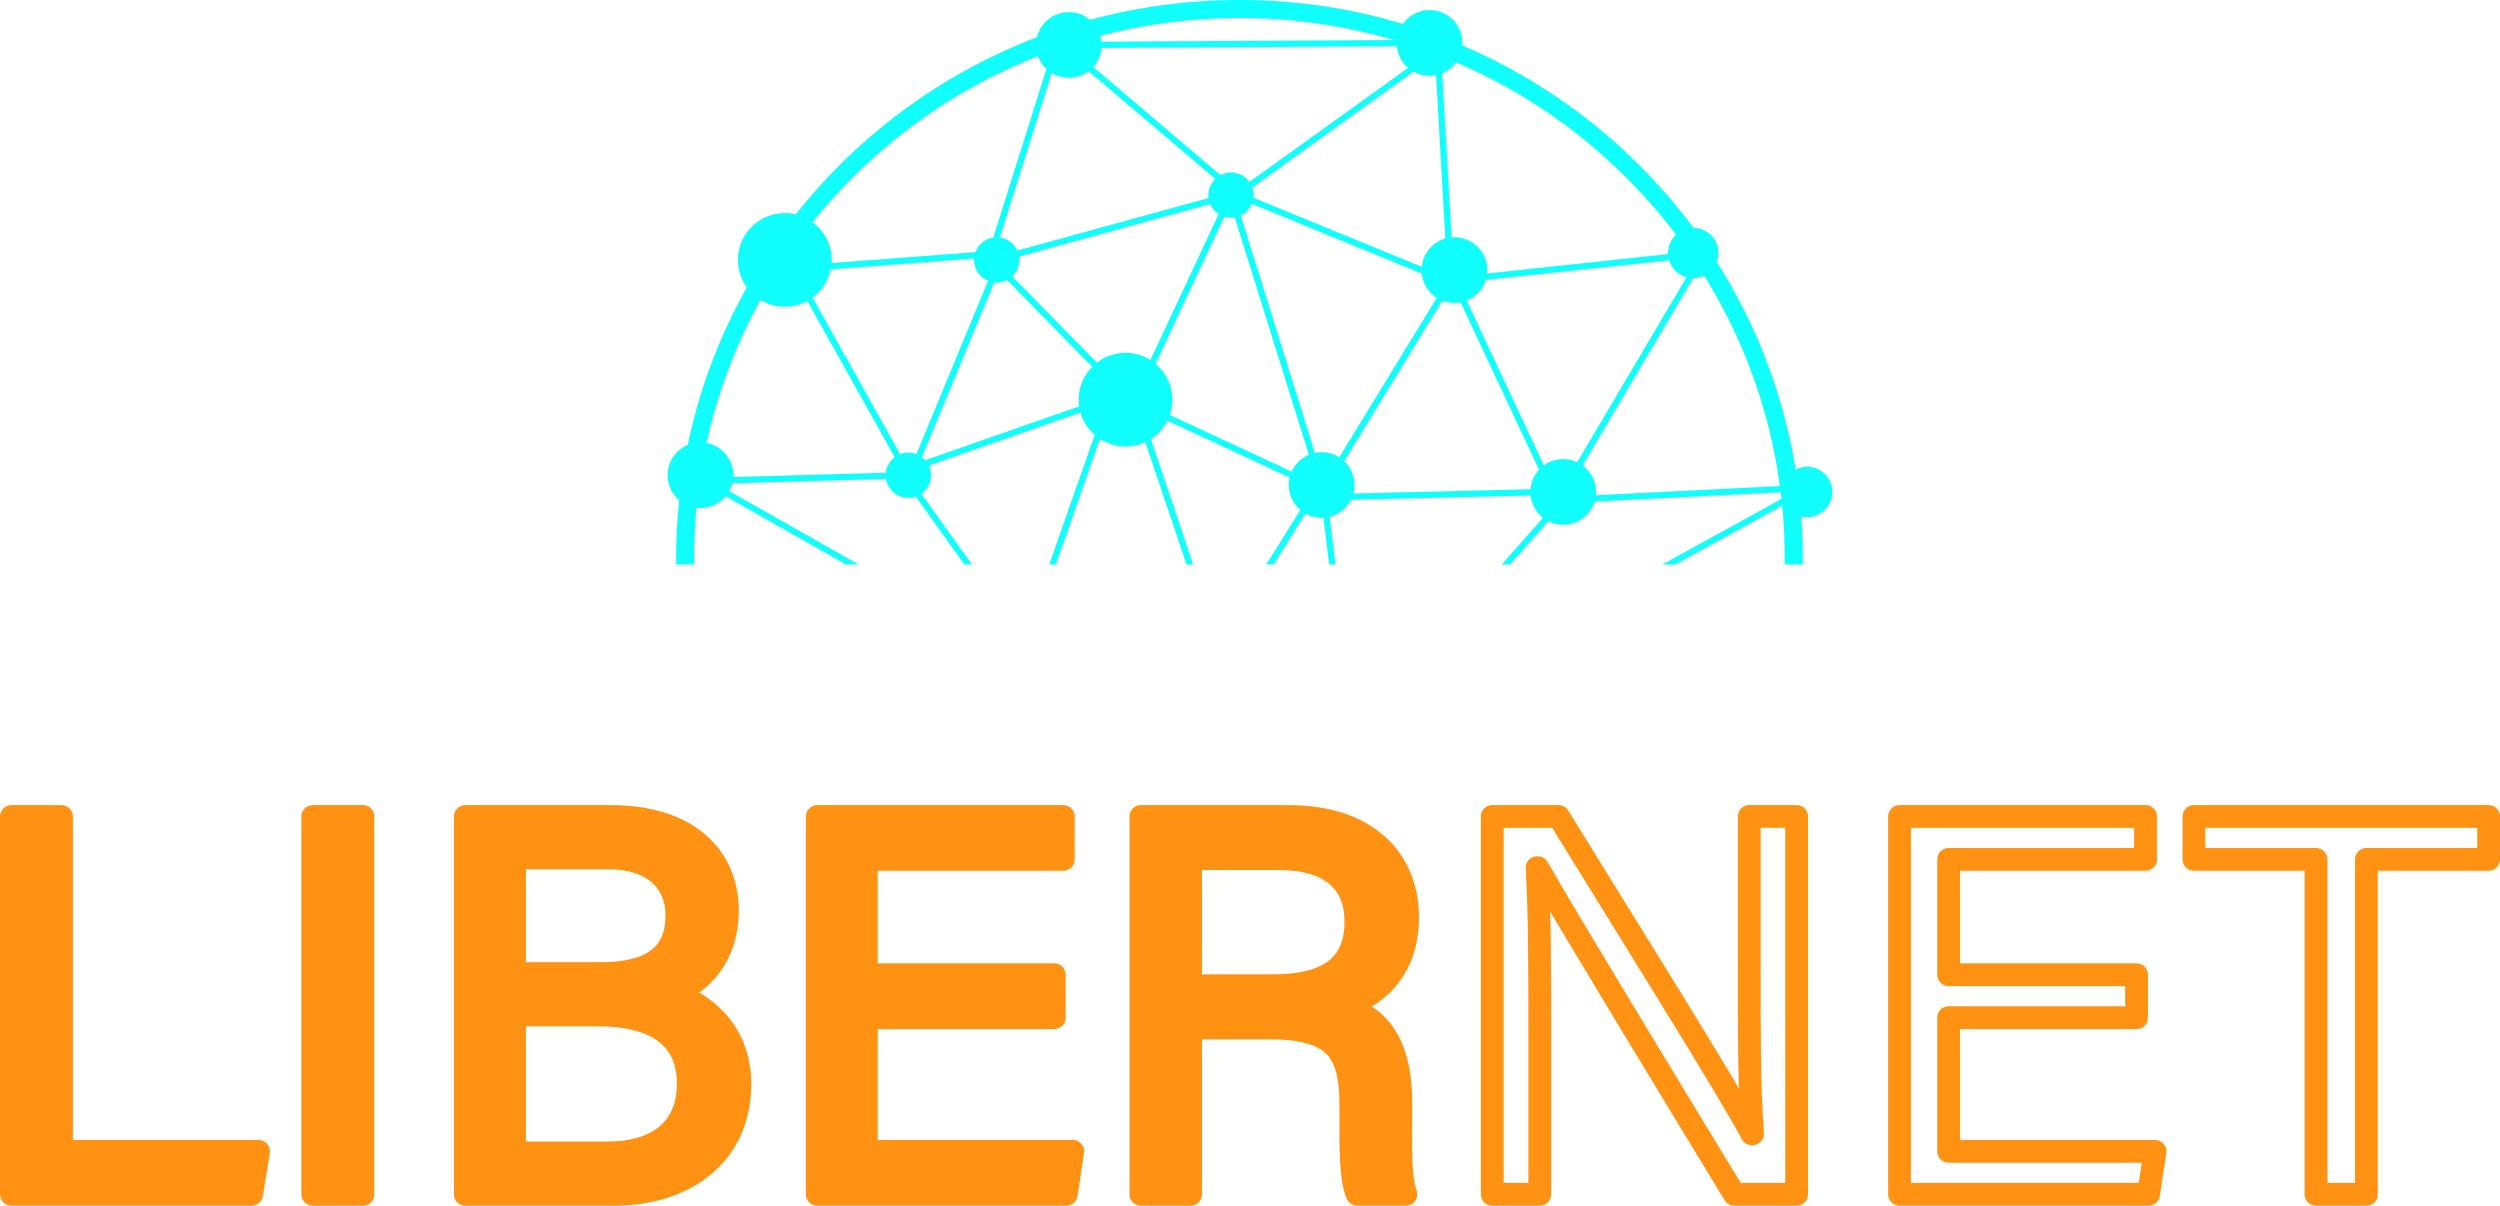
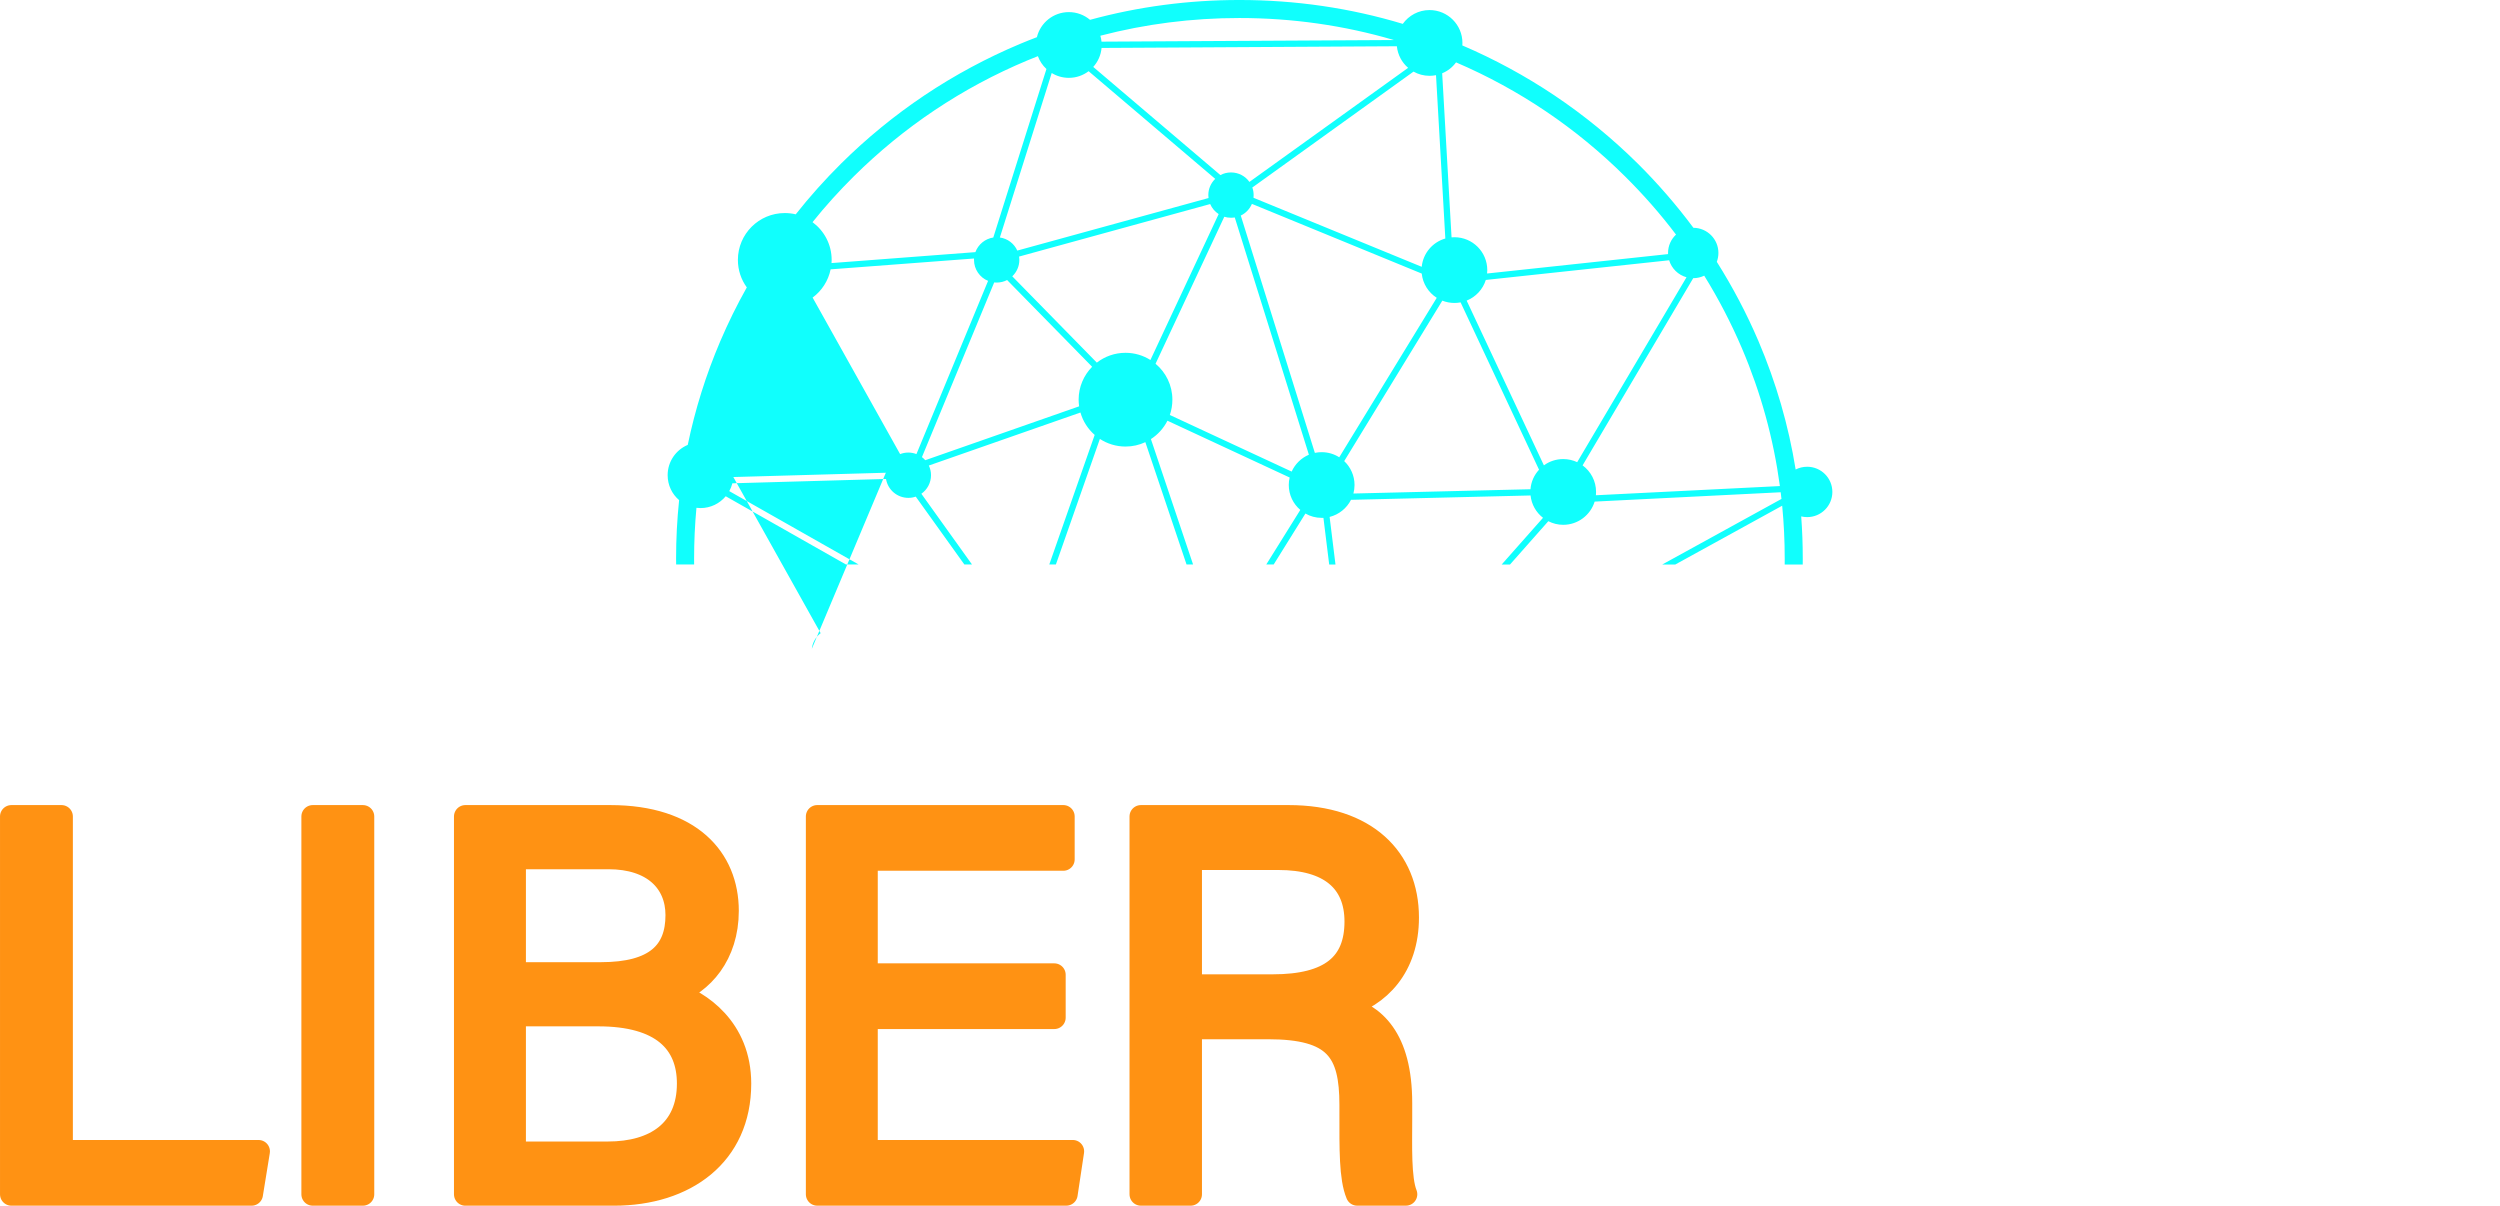
<svg xmlns="http://www.w3.org/2000/svg" xml:space="preserve" width="500.662mm" height="241.458mm" version="1.1" style="shape-rendering:geometricPrecision; text-rendering:geometricPrecision; image-rendering:optimizeQuality; fill-rule:evenodd; clip-rule:evenodd" viewBox="0 0 21192.02 10220.44">
  <defs>
    <style type="text/css"> .str0 {stroke:#FF9213;stroke-width:193.04;stroke-linecap:round;stroke-linejoin:round;stroke-miterlimit:22.926} .fil2 {fill:none} .fil0 {fill:#10FFFD} .fil1 {fill:#FF9213} </style>
  </defs>
  <g id="Layer_x0020_1">
    <g id="_2397311714912">
-       <path class="fil0" d="M15319.2 3956.59c-35.39,0 -68.43,8.29 -97.77,23.41 -60.14,-373.5 -165.64,-737.25 -315.26,-1088.46 -99.12,-232.16 -217.82,-457.38 -353,-671.85 8.51,-23.52 13.55,-48.83 13.55,-75.37 0,-117.37 -94.97,-212.56 -212,-213.35 -143.24,-192.63 -301.49,-375.4 -472.05,-544.62 -216.15,-213.9 -453.79,-408.55 -706.67,-577.99 -245.94,-164.52 -508.45,-306.97 -780.03,-423.22 0.56,-6.94 0.78,-14.11 0.78,-21.28 0,-153.76 -124.76,-278.53 -278.75,-278.53 -93.63,0 -176.16,46.14 -226.9,117.03 -446.4,-134.73 -910.39,-202.37 -1384.9,-202.37 -432.52,0 -856.52,56.33 -1266.42,168.1 -48.61,-40.88 -110.98,-65.41 -179.41,-65.41 -131.14,0 -241.23,90.49 -270.8,212.56 -47.48,17.92 -94.97,36.96 -141.9,56.55 -282.89,118.71 -555.93,265.54 -811.28,436.44 -252.55,169.44 -490.53,364.09 -706.34,577.99 -136.63,135.85 -265.54,279.64 -384.81,430.61 -29.79,-7.17 -61.04,-10.75 -93.07,-10.75 -219.17,0 -397.24,177.73 -397.24,397.24 0,86.91 27.89,167.32 75.59,232.94 -83.1,147.72 -157.91,299.8 -224.44,455.14 -121.74,285.47 -213.9,579.45 -276.29,880.27l-0.55 0c-99.9,42.22 -169.78,141.33 -169.78,256.47 0,84.78 37.52,160.71 97.21,211.44 -17.13,163.4 -25.65,328.81 -25.65,495.23 0,16.8 0,33.71 0.56,50.29l152.42 -0c-0.22,-16.58 -0.22,-33.38 -0.22,-50.29 0,-144.69 6.61,-288.16 19.82,-430.05 11.31,1.35 22.96,2.24 34.49,2.24 85.9,0 162.62,-38.98 213.68,-100.23l1019.14 578.33 107.4 0 -1096.41 -621.9c11.65,-20.94 20.16,-42.78 26.21,-66.3l1302.36 -36.73c14.9,90.83 94.07,160.15 189.38,160.15 22.06,0 43.12,-3.59 62.72,-10.53l412.13 575.3 64.84 0 -429.27 -599.5c49.39,-34.83 81.76,-92.17 81.76,-157.35 0,-29.23 -6.61,-56.89 -18.48,-81.98l1285.23 -449.43c21.28,74.81 63.72,140.22 120.62,189.94l-384.81 1098.31 56 0 372.93 -1064.38c62.38,40.88 137.41,64.62 217.27,64.62 60.14,0 117.03,-13.21 168.1,-37.3l349.19 1037.05 55.44 0 -357.48 -1063.04c59.58,-38.41 107.96,-92.17 140.22,-155.67l1035.94 481.46c-4.93,20.16 -7.5,41.66 -7.5,63.17 0,84.78 37.85,160.6 97.77,211.44l-288.49 462.64 62.72 0 269.12 -431.96c40.32,23.52 87.47,36.73 137.75,36.73 4.93,0 9.97,0 14.9,-0.22l48.83 395.56 53.31 0 -49.73 -403.28c79.18,-19.82 145.14,-73.69 181.32,-144.92l1522.09 -36.96c7.95,76.72 47.48,144.36 105.5,189.38l-350.31 395.78 70.67 -0 324.67 -367.11c37.85,19.6 80.86,30.69 126.44,30.69 125.32,0 231.26,-83.1 266.32,-196.77l1576.97 -79.18c2.46,18.81 4.37,37.52 6.61,56.55l-1010.62 555.93 110.43 -0 906.25 -498.48c14.34,147.94 21.5,297.79 21.5,448.31 0,16.8 0,33.71 -0.22,50.29l152.87 0c0.33,-16.58 0.33,-33.38 0.33,-50.29 0,-120.05 -4.37,-239.33 -13.21,-357.71 16.02,4.14 33.15,6.05 50.73,6.05 117.82,0 213.35,-95.53 213.35,-213.35 0,-118.04 -95.53,-213.57 -213.35,-213.57zm-2976.55 -3427.88c535.55,229.92 1017.45,554.81 1432.39,966.39 156.79,155.45 301.15,319.96 432.29,493.55 -41.66,38.98 -67.64,94.41 -67.64,155.67 0,3.36 0.22,6.38 0.22,9.63l-1534.19 164.52c1.35,-9.41 1.68,-19.04 1.68,-29.01 0,-153.76 -124.54,-278.53 -278.53,-278.53 -7.95,0 -16.24,0.22 -24.3,1.12l-79.51 -1390.95c47.26,-19.14 87.8,-51.51 117.59,-92.39zm-224.66 114.01c18.81,0 37.3,-1.9 54.88,-5.49l78.95 1384.57c-107.62,30.69 -188.82,124.76 -200.13,239.89l-1426 -585.16c0.78,-7.5 1.12,-15.23 1.12,-22.96 0,-22.4 -3.81,-44.13 -11.09,-64.06l1366.42 -982.4c40.31,22.62 86.45,35.61 135.84,35.61zm-1611.8 -489.97c448.53,0 887.21,62.6 1309.75,186.58l-2478.51 13.77c-1.9,-17.36 -4.93,-34.27 -9.97,-50.29 382.34,-99.78 776.56,-150.07 1178.72,-150.07zm-1168.42 253.67l2503.15 -14.34c7.5,72.91 42.78,137.75 95.53,183l-1345.37 966.94c-34.49,-48.83 -91.61,-80.3 -156.23,-80.3 -32.25,0 -62.94,7.95 -89.71,22.4l-1077.93 -916.77c39.31,-43.34 64.95,-99.34 70.55,-160.93zm-277.4 253.44c62.94,0 121.18,-20.94 167.54,-56.33l1073.23 912.63c-36.17,35.05 -58.46,83.66 -58.46,137.41 0,8.85 0.56,16.8 1.9,25.09l-1621.21 445.51c-26.21,-58.8 -81.76,-101.91 -147.72,-110.98l439.46 -1394.31c42.22,26.1 91.94,40.99 145.25,40.99zm-1823.02 835.35c424.57,-420.98 918.9,-751.36 1469.34,-982.18 30.35,-12.66 60.7,-25.09 91.39,-36.96 14.9,41.66 39.98,78.95 72.35,108.74l-450.43 1428.47c-70.11,10.53 -127.78,58.8 -151.86,123.97l-1219.49 92.73c0.56,-9.07 1.12,-17.69 1.12,-26.54 0,-131.7 -64.06,-247.84 -162.05,-320.19 108.19,-135.28 225.22,-264.41 349.64,-388.05zm271.69 2512.11l-1292.73 36.4c0.22,-4.93 0.22,-10.19 0.22,-15.45 0,-136.41 -97.99,-249.86 -227.23,-273.6 60.14,-274.16 146.26,-542.38 257.58,-803.33 59.58,-139.99 126.1,-276.62 199.01,-408.77 59.92,36.73 130.81,57.68 206.18,57.68 69.55,0 134.73,-17.69 191.62,-48.83l740.05 1323.64c-40.76,31.25 -68.99,78.51 -74.7,132.27zm259.37 -158.13c-21.28,-8.29 -44.46,-12.99 -68.76,-12.99 -24.52,0 -48.05,4.7 -69.55,13.21l-741.73 -1326.89c77.05,-56.89 132.83,-141.56 152.65,-239.33l1215.68 -91.94c-0.22,3.92 -0.22,7.95 -0.22,12.1 0,80.08 49.39,149.29 119.27,177.51l-607.33 1468.33zm1374.94 -461.3c0,19.37 1.68,38.08 4.14,56.55l-1304.27 456.6c-8.51,-9.63 -17.69,-18.26 -28.11,-26.21l612.49 -1480.66c6.61,0.56 13.77,1.12 20.94,1.12 32.03,0 62.15,-7.73 88.59,-21.5l720.67 735.34c-70.56,71.79 -114.46,170.57 -114.46,278.75zm608.46 -336.2c-60.7,-38.64 -133.38,-61.04 -211.22,-61.04 -91.39,0 -175.83,30.91 -242.91,83.32l-716.87 -731.76c36.73,-34.83 59.92,-84.22 59.92,-138.87 0,-9.97 -1.12,-19.6 -2.46,-28.44l1620.09 -445.28c15.23,35.05 40.32,64.62 72.01,85l-578.56 1237.07zm1197.43 945.78l-1032.68 -479.78c13.77,-40.54 21.5,-84.44 21.5,-129.69 0,-122.3 -55.44,-231.83 -142.68,-304.51l582.7 -1246.03c17.92,5.49 36.96,8.29 56.55,8.29 11.09,0 22.06,-0.78 32.25,-2.46l628.28 2011.17c-64.73,27.55 -117.26,78.95 -145.93,143.01zm254.22 -164.52c-19.82,0 -39.2,1.9 -57.68,6.05l-627.94 -2011.73c42,-20.16 75.93,-55.44 94.41,-99.12l1439.55 590.76c9.07,86.34 57.45,161.16 127.23,205.62l-826.51 1351.75c-43,-27.67 -94.07,-43.34 -149.06,-43.34zm1770.27 314.14l-1501.04 36.4c6.05,-23.18 9.41,-47.48 9.41,-72.35 0,-79.51 -33.71,-151.86 -87.47,-202.37l831.66 -1360.26c31.7,12.66 66.52,19.6 102.7,19.6 17.92,0 35.05,-1.68 52.19,-4.93l665.01 1418.5c-40.99,44.24 -67.76,101.91 -72.47,165.41zm277.4 -255.68c-61.26,0 -117.82,19.6 -163.73,53.31l-654.71 -1396.44c77.05,-30.91 137.19,-95.2 162.28,-175.27l1554.12 -166.76c20.72,69.88 76.72,124.54 147.16,144.14l-926.63 1567.34c-36.28,-16.91 -76.27,-26.32 -118.49,-26.32zm277.07 306.75c0.78,-9.07 1.35,-18.81 1.35,-28.11 0,-92.73 -45.02,-174.48 -114.23,-225.22l937.72 -1586.72c33.71,0 65.18,-7.73 93.29,-21.28 121.51,195.99 228.02,401.38 319.4,614.73 160.37,375.74 268,766.81 322.09,1168.76l-1559.61 77.84z" />
+       <path class="fil0" d="M15319.2 3956.59c-35.39,0 -68.43,8.29 -97.77,23.41 -60.14,-373.5 -165.64,-737.25 -315.26,-1088.46 -99.12,-232.16 -217.82,-457.38 -353,-671.85 8.51,-23.52 13.55,-48.83 13.55,-75.37 0,-117.37 -94.97,-212.56 -212,-213.35 -143.24,-192.63 -301.49,-375.4 -472.05,-544.62 -216.15,-213.9 -453.79,-408.55 -706.67,-577.99 -245.94,-164.52 -508.45,-306.97 -780.03,-423.22 0.56,-6.94 0.78,-14.11 0.78,-21.28 0,-153.76 -124.76,-278.53 -278.75,-278.53 -93.63,0 -176.16,46.14 -226.9,117.03 -446.4,-134.73 -910.39,-202.37 -1384.9,-202.37 -432.52,0 -856.52,56.33 -1266.42,168.1 -48.61,-40.88 -110.98,-65.41 -179.41,-65.41 -131.14,0 -241.23,90.49 -270.8,212.56 -47.48,17.92 -94.97,36.96 -141.9,56.55 -282.89,118.71 -555.93,265.54 -811.28,436.44 -252.55,169.44 -490.53,364.09 -706.34,577.99 -136.63,135.85 -265.54,279.64 -384.81,430.61 -29.79,-7.17 -61.04,-10.75 -93.07,-10.75 -219.17,0 -397.24,177.73 -397.24,397.24 0,86.91 27.89,167.32 75.59,232.94 -83.1,147.72 -157.91,299.8 -224.44,455.14 -121.74,285.47 -213.9,579.45 -276.29,880.27l-0.55 0c-99.9,42.22 -169.78,141.33 -169.78,256.47 0,84.78 37.52,160.71 97.21,211.44 -17.13,163.4 -25.65,328.81 -25.65,495.23 0,16.8 0,33.71 0.56,50.29l152.42 -0c-0.22,-16.58 -0.22,-33.38 -0.22,-50.29 0,-144.69 6.61,-288.16 19.82,-430.05 11.31,1.35 22.96,2.24 34.49,2.24 85.9,0 162.62,-38.98 213.68,-100.23l1019.14 578.33 107.4 0 -1096.41 -621.9c11.65,-20.94 20.16,-42.78 26.21,-66.3l1302.36 -36.73c14.9,90.83 94.07,160.15 189.38,160.15 22.06,0 43.12,-3.59 62.72,-10.53l412.13 575.3 64.84 0 -429.27 -599.5c49.39,-34.83 81.76,-92.17 81.76,-157.35 0,-29.23 -6.61,-56.89 -18.48,-81.98l1285.23 -449.43c21.28,74.81 63.72,140.22 120.62,189.94l-384.81 1098.31 56 0 372.93 -1064.38c62.38,40.88 137.41,64.62 217.27,64.62 60.14,0 117.03,-13.21 168.1,-37.3l349.19 1037.05 55.44 0 -357.48 -1063.04c59.58,-38.41 107.96,-92.17 140.22,-155.67l1035.94 481.46c-4.93,20.16 -7.5,41.66 -7.5,63.17 0,84.78 37.85,160.6 97.77,211.44l-288.49 462.64 62.72 0 269.12 -431.96c40.32,23.52 87.47,36.73 137.75,36.73 4.93,0 9.97,0 14.9,-0.22l48.83 395.56 53.31 0 -49.73 -403.28c79.18,-19.82 145.14,-73.69 181.32,-144.92l1522.09 -36.96c7.95,76.72 47.48,144.36 105.5,189.38l-350.31 395.78 70.67 -0 324.67 -367.11c37.85,19.6 80.86,30.69 126.44,30.69 125.32,0 231.26,-83.1 266.32,-196.77l1576.97 -79.18c2.46,18.81 4.37,37.52 6.61,56.55l-1010.62 555.93 110.43 -0 906.25 -498.48c14.34,147.94 21.5,297.79 21.5,448.31 0,16.8 0,33.71 -0.22,50.29l152.87 0c0.33,-16.58 0.33,-33.38 0.33,-50.29 0,-120.05 -4.37,-239.33 -13.21,-357.71 16.02,4.14 33.15,6.05 50.73,6.05 117.82,0 213.35,-95.53 213.35,-213.35 0,-118.04 -95.53,-213.57 -213.35,-213.57zm-2976.55 -3427.88c535.55,229.92 1017.45,554.81 1432.39,966.39 156.79,155.45 301.15,319.96 432.29,493.55 -41.66,38.98 -67.64,94.41 -67.64,155.67 0,3.36 0.22,6.38 0.22,9.63l-1534.19 164.52c1.35,-9.41 1.68,-19.04 1.68,-29.01 0,-153.76 -124.54,-278.53 -278.53,-278.53 -7.95,0 -16.24,0.22 -24.3,1.12l-79.51 -1390.95c47.26,-19.14 87.8,-51.51 117.59,-92.39zm-224.66 114.01c18.81,0 37.3,-1.9 54.88,-5.49l78.95 1384.57c-107.62,30.69 -188.82,124.76 -200.13,239.89l-1426 -585.16c0.78,-7.5 1.12,-15.23 1.12,-22.96 0,-22.4 -3.81,-44.13 -11.09,-64.06l1366.42 -982.4c40.31,22.62 86.45,35.61 135.84,35.61zm-1611.8 -489.97c448.53,0 887.21,62.6 1309.75,186.58l-2478.51 13.77c-1.9,-17.36 -4.93,-34.27 -9.97,-50.29 382.34,-99.78 776.56,-150.07 1178.72,-150.07zm-1168.42 253.67l2503.15 -14.34c7.5,72.91 42.78,137.75 95.53,183l-1345.37 966.94c-34.49,-48.83 -91.61,-80.3 -156.23,-80.3 -32.25,0 -62.94,7.95 -89.71,22.4l-1077.93 -916.77c39.31,-43.34 64.95,-99.34 70.55,-160.93zm-277.4 253.44c62.94,0 121.18,-20.94 167.54,-56.33l1073.23 912.63c-36.17,35.05 -58.46,83.66 -58.46,137.41 0,8.85 0.56,16.8 1.9,25.09l-1621.21 445.51c-26.21,-58.8 -81.76,-101.91 -147.72,-110.98l439.46 -1394.31c42.22,26.1 91.94,40.99 145.25,40.99zm-1823.02 835.35c424.57,-420.98 918.9,-751.36 1469.34,-982.18 30.35,-12.66 60.7,-25.09 91.39,-36.96 14.9,41.66 39.98,78.95 72.35,108.74l-450.43 1428.47c-70.11,10.53 -127.78,58.8 -151.86,123.97l-1219.49 92.73c0.56,-9.07 1.12,-17.69 1.12,-26.54 0,-131.7 -64.06,-247.84 -162.05,-320.19 108.19,-135.28 225.22,-264.41 349.64,-388.05zm271.69 2512.11l-1292.73 36.4l740.05 1323.64c-40.76,31.25 -68.99,78.51 -74.7,132.27zm259.37 -158.13c-21.28,-8.29 -44.46,-12.99 -68.76,-12.99 -24.52,0 -48.05,4.7 -69.55,13.21l-741.73 -1326.89c77.05,-56.89 132.83,-141.56 152.65,-239.33l1215.68 -91.94c-0.22,3.92 -0.22,7.95 -0.22,12.1 0,80.08 49.39,149.29 119.27,177.51l-607.33 1468.33zm1374.94 -461.3c0,19.37 1.68,38.08 4.14,56.55l-1304.27 456.6c-8.51,-9.63 -17.69,-18.26 -28.11,-26.21l612.49 -1480.66c6.61,0.56 13.77,1.12 20.94,1.12 32.03,0 62.15,-7.73 88.59,-21.5l720.67 735.34c-70.56,71.79 -114.46,170.57 -114.46,278.75zm608.46 -336.2c-60.7,-38.64 -133.38,-61.04 -211.22,-61.04 -91.39,0 -175.83,30.91 -242.91,83.32l-716.87 -731.76c36.73,-34.83 59.92,-84.22 59.92,-138.87 0,-9.97 -1.12,-19.6 -2.46,-28.44l1620.09 -445.28c15.23,35.05 40.32,64.62 72.01,85l-578.56 1237.07zm1197.43 945.78l-1032.68 -479.78c13.77,-40.54 21.5,-84.44 21.5,-129.69 0,-122.3 -55.44,-231.83 -142.68,-304.51l582.7 -1246.03c17.92,5.49 36.96,8.29 56.55,8.29 11.09,0 22.06,-0.78 32.25,-2.46l628.28 2011.17c-64.73,27.55 -117.26,78.95 -145.93,143.01zm254.22 -164.52c-19.82,0 -39.2,1.9 -57.68,6.05l-627.94 -2011.73c42,-20.16 75.93,-55.44 94.41,-99.12l1439.55 590.76c9.07,86.34 57.45,161.16 127.23,205.62l-826.51 1351.75c-43,-27.67 -94.07,-43.34 -149.06,-43.34zm1770.27 314.14l-1501.04 36.4c6.05,-23.18 9.41,-47.48 9.41,-72.35 0,-79.51 -33.71,-151.86 -87.47,-202.37l831.66 -1360.26c31.7,12.66 66.52,19.6 102.7,19.6 17.92,0 35.05,-1.68 52.19,-4.93l665.01 1418.5c-40.99,44.24 -67.76,101.91 -72.47,165.41zm277.4 -255.68c-61.26,0 -117.82,19.6 -163.73,53.31l-654.71 -1396.44c77.05,-30.91 137.19,-95.2 162.28,-175.27l1554.12 -166.76c20.72,69.88 76.72,124.54 147.16,144.14l-926.63 1567.34c-36.28,-16.91 -76.27,-26.32 -118.49,-26.32zm277.07 306.75c0.78,-9.07 1.35,-18.81 1.35,-28.11 0,-92.73 -45.02,-174.48 -114.23,-225.22l937.72 -1586.72c33.71,0 65.18,-7.73 93.29,-21.28 121.51,195.99 228.02,401.38 319.4,614.73 160.37,375.74 268,766.81 322.09,1168.76l-1559.61 77.84z" />
    </g>
    <path class="fil1 str0" d="M96.52 6921.04l424.68 0 0 2838.9 1670.48 0 -59.03 363.87 -2036.02 0 0 -3202.77 -0.11 0zm2979.46 0l0 3202.77 -424.69 0 0 -3202.77 424.69 0zm868.85 0l1229.11 0c677.12,0 992.26,356.13 992.26,799.96 0,372.27 -213.9,614.39 -459.62,697.83 223.64,71 565.01,296.56 565.01,767.04 0,603.74 -460.52,938.04 -1067.74,938.04l-1259.02 0 0 -3202.88zm1147.91 1331.71c464.09,0 644.85,-182.67 644.85,-495.24 0,-283.34 -203.05,-485.72 -579.11,-485.72l-796.85 0 0 980.96 731.1 0zm-731.19 1520.18l791.11 0c402.28,0 681.81,-188.93 681.81,-588.07 0,-347.74 -223.3,-581.24 -763.11,-581.24l-709.81 0 0 1169.31zm4575.46 -1146.35l-1592.88 0 0 1133.25 1749.34 0 -54.76 363.87 -2111.07 0 0 -3202.76 2085.64 -0.03 0 363.88 -1669.14 0 0 977.92 1592.88 0 0 363.87zm1155.3 86.46l0 1410.77 -421.07 0 0 -3202.77 1251.62 0c658.07,0 1008.83,356.92 1008.83,856.74 0,416.16 -239.09,668.49 -545.95,753.27 261.28,70.1 488.84,265.31 488.84,821.24l0 137.3c0,220.64 -10.31,500.06 43.01,634.11l-412.92 0c-58.23,-138.08 -54.21,-387.71 -54.21,-688.41l0 -68.21c0,-456.03 -128.78,-654.15 -703.19,-654.15l-654.95 0 0 0.11zm0 -357.38l696.49 0c489.63,0 704.66,-184 704.66,-543.96 0,-340.45 -221.97,-533.42 -656.84,-533.42l-744.31 0 0 1077.37z" />
-     <path class="fil2 str0" d="M12649.45 10123.69l0 -3202.77 562.2 -0c459.39,748.9 1458.48,2341.77 1638.23,2689.96l6.27 0c-30.91,-411.13 -27.89,-916.21 -27.89,-1439.44l0 -1250.62 401.49 0 0 3202.77 -528.16 0c-423.33,-695.25 -1465.31,-2408.97 -1666.12,-2768.35l-6.27 0c22.96,364.76 23.29,907.7 23.29,1485.81l0 1282.54 -403.06 -0 0 0.11z" />
-     <polygon class="fil2 str0" points="18111.23,8626.57 16518.36,8626.57 16518.36,9759.83 18267.69,9759.83 18212.92,10123.69 16101.86,10123.69 16101.86,6920.93 18187.5,6920.92 18187.5,7284.79 16518.36,7284.79 16518.36,8262.71 18111.23,8262.71 " />
-     <polygon class="fil2 str0" points="19631.98,7284.79 18597.51,7284.79 18597.51,6920.92 21095.5,6920.92 21095.5,7284.79 20059.68,7284.79 20059.68,10123.69 19632.09,10123.69 19632.09,7284.79 " />
  </g>
</svg>